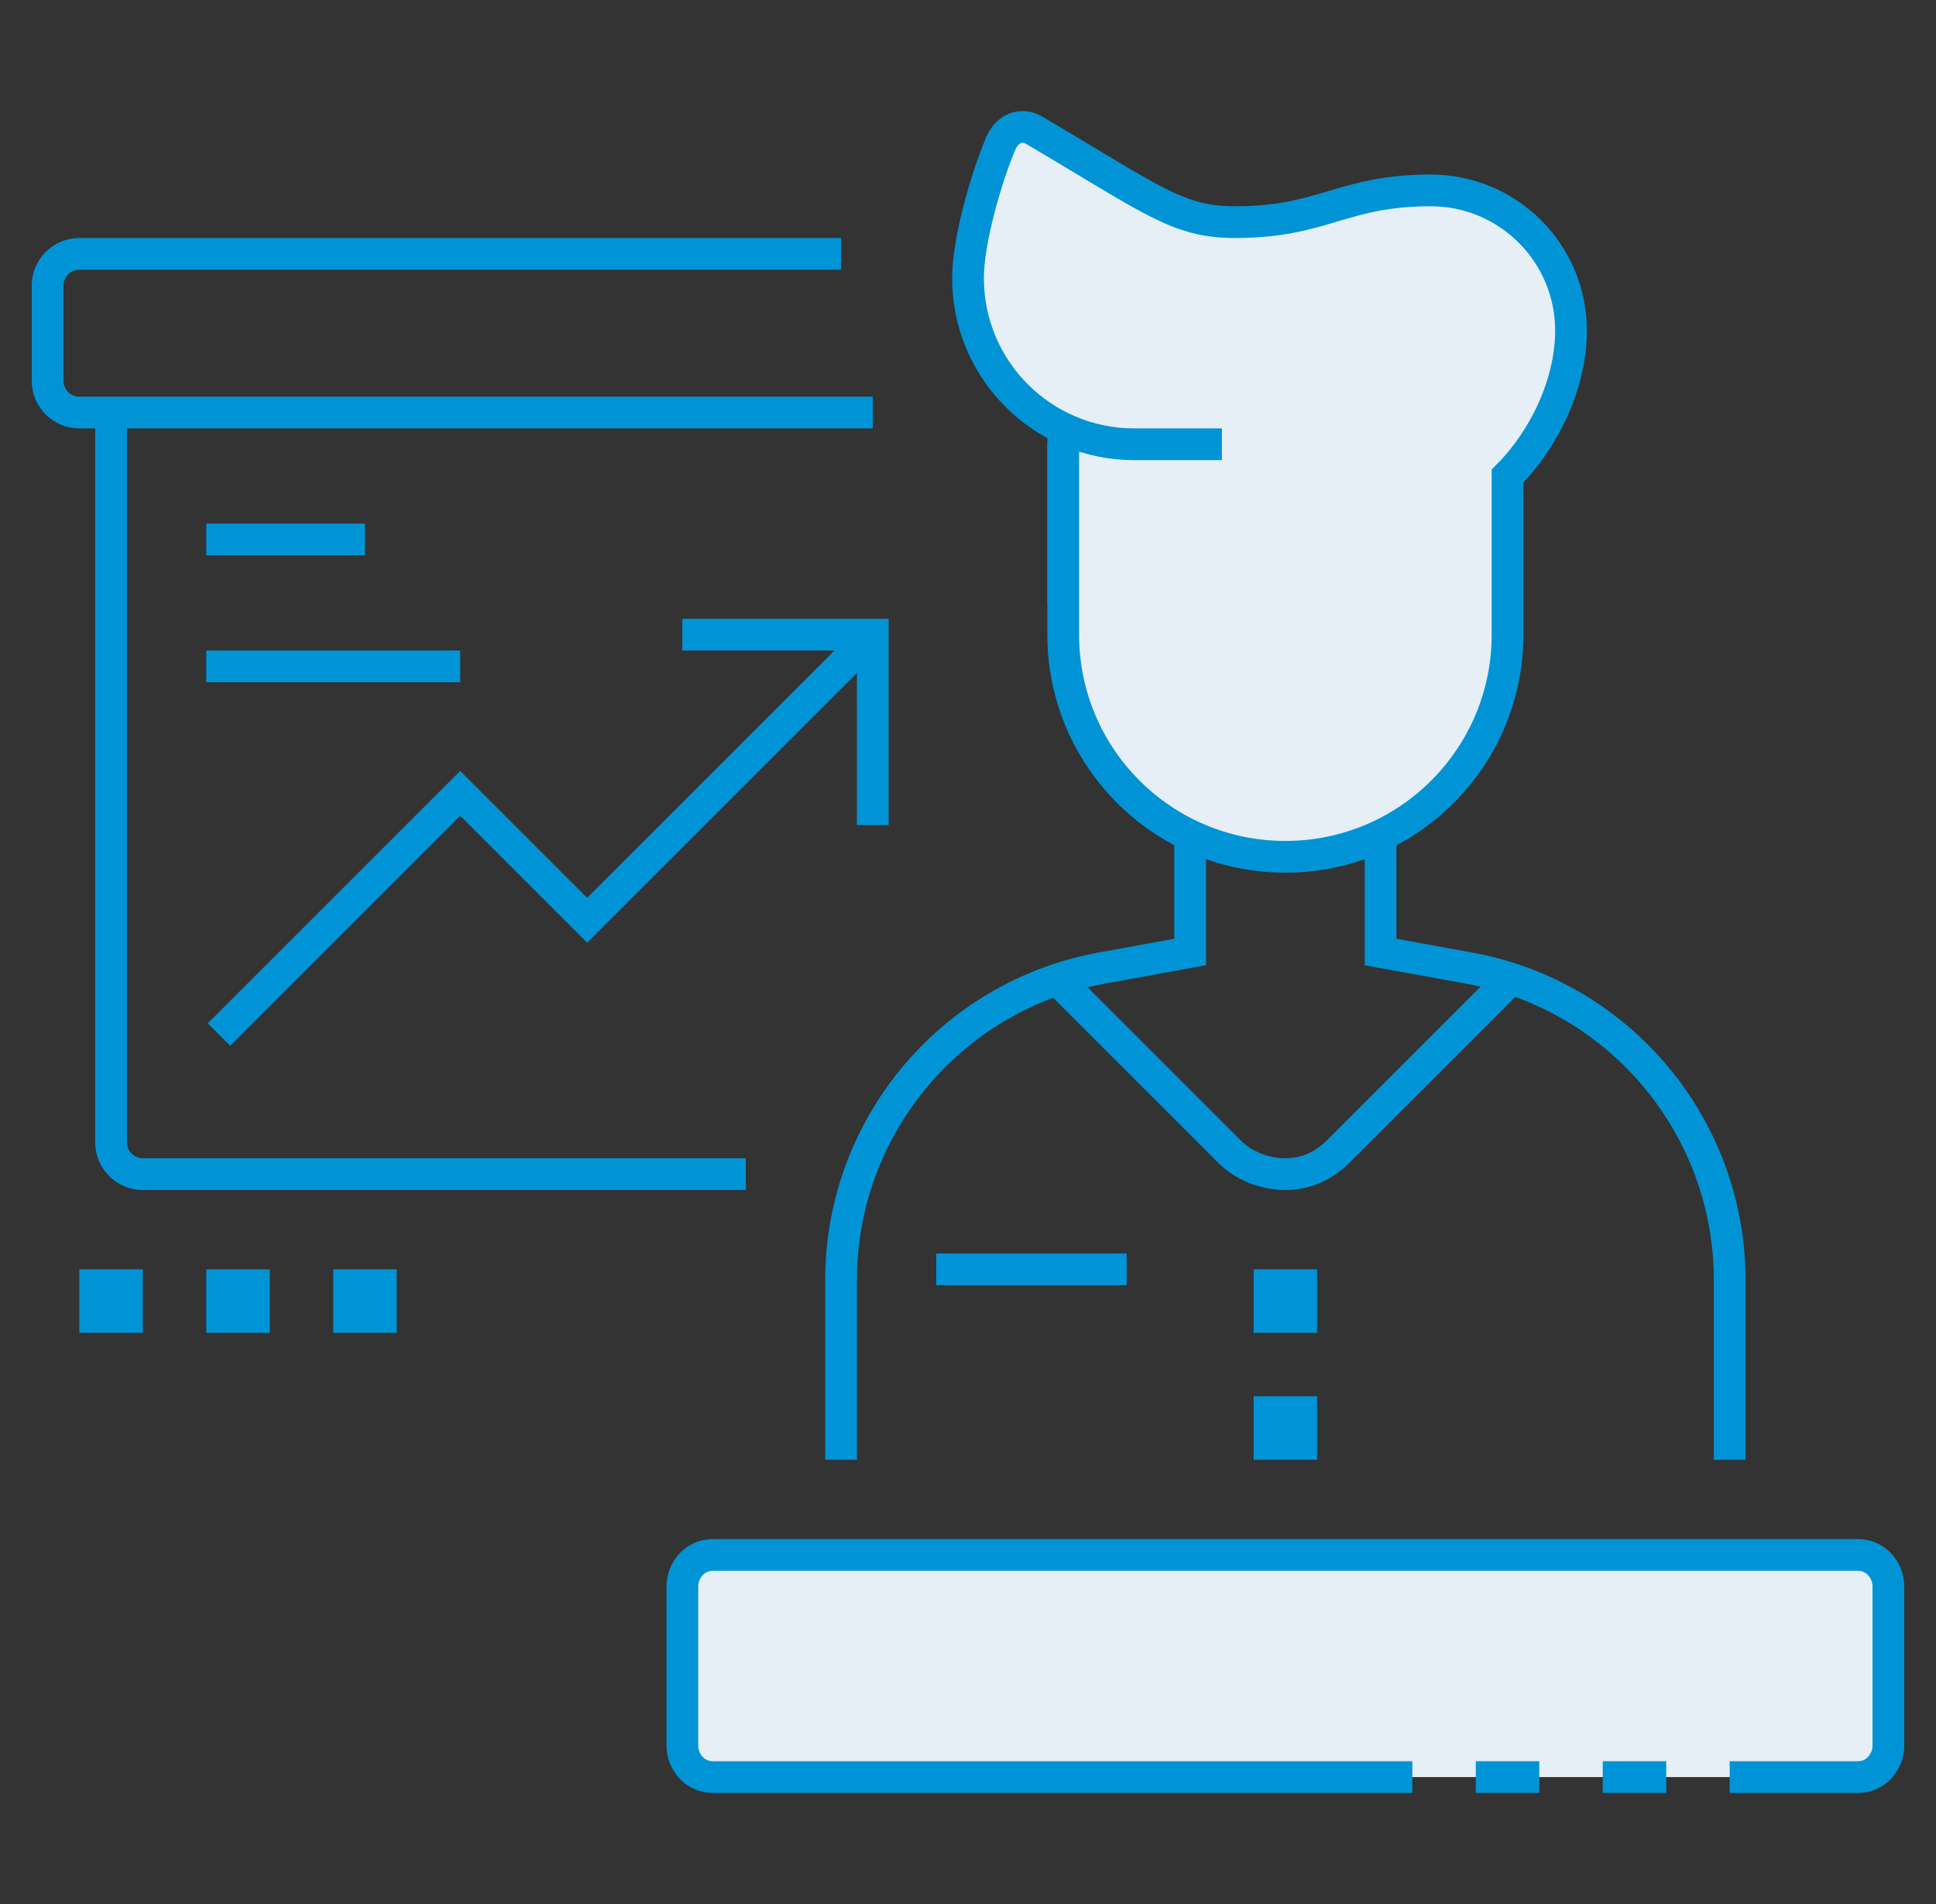
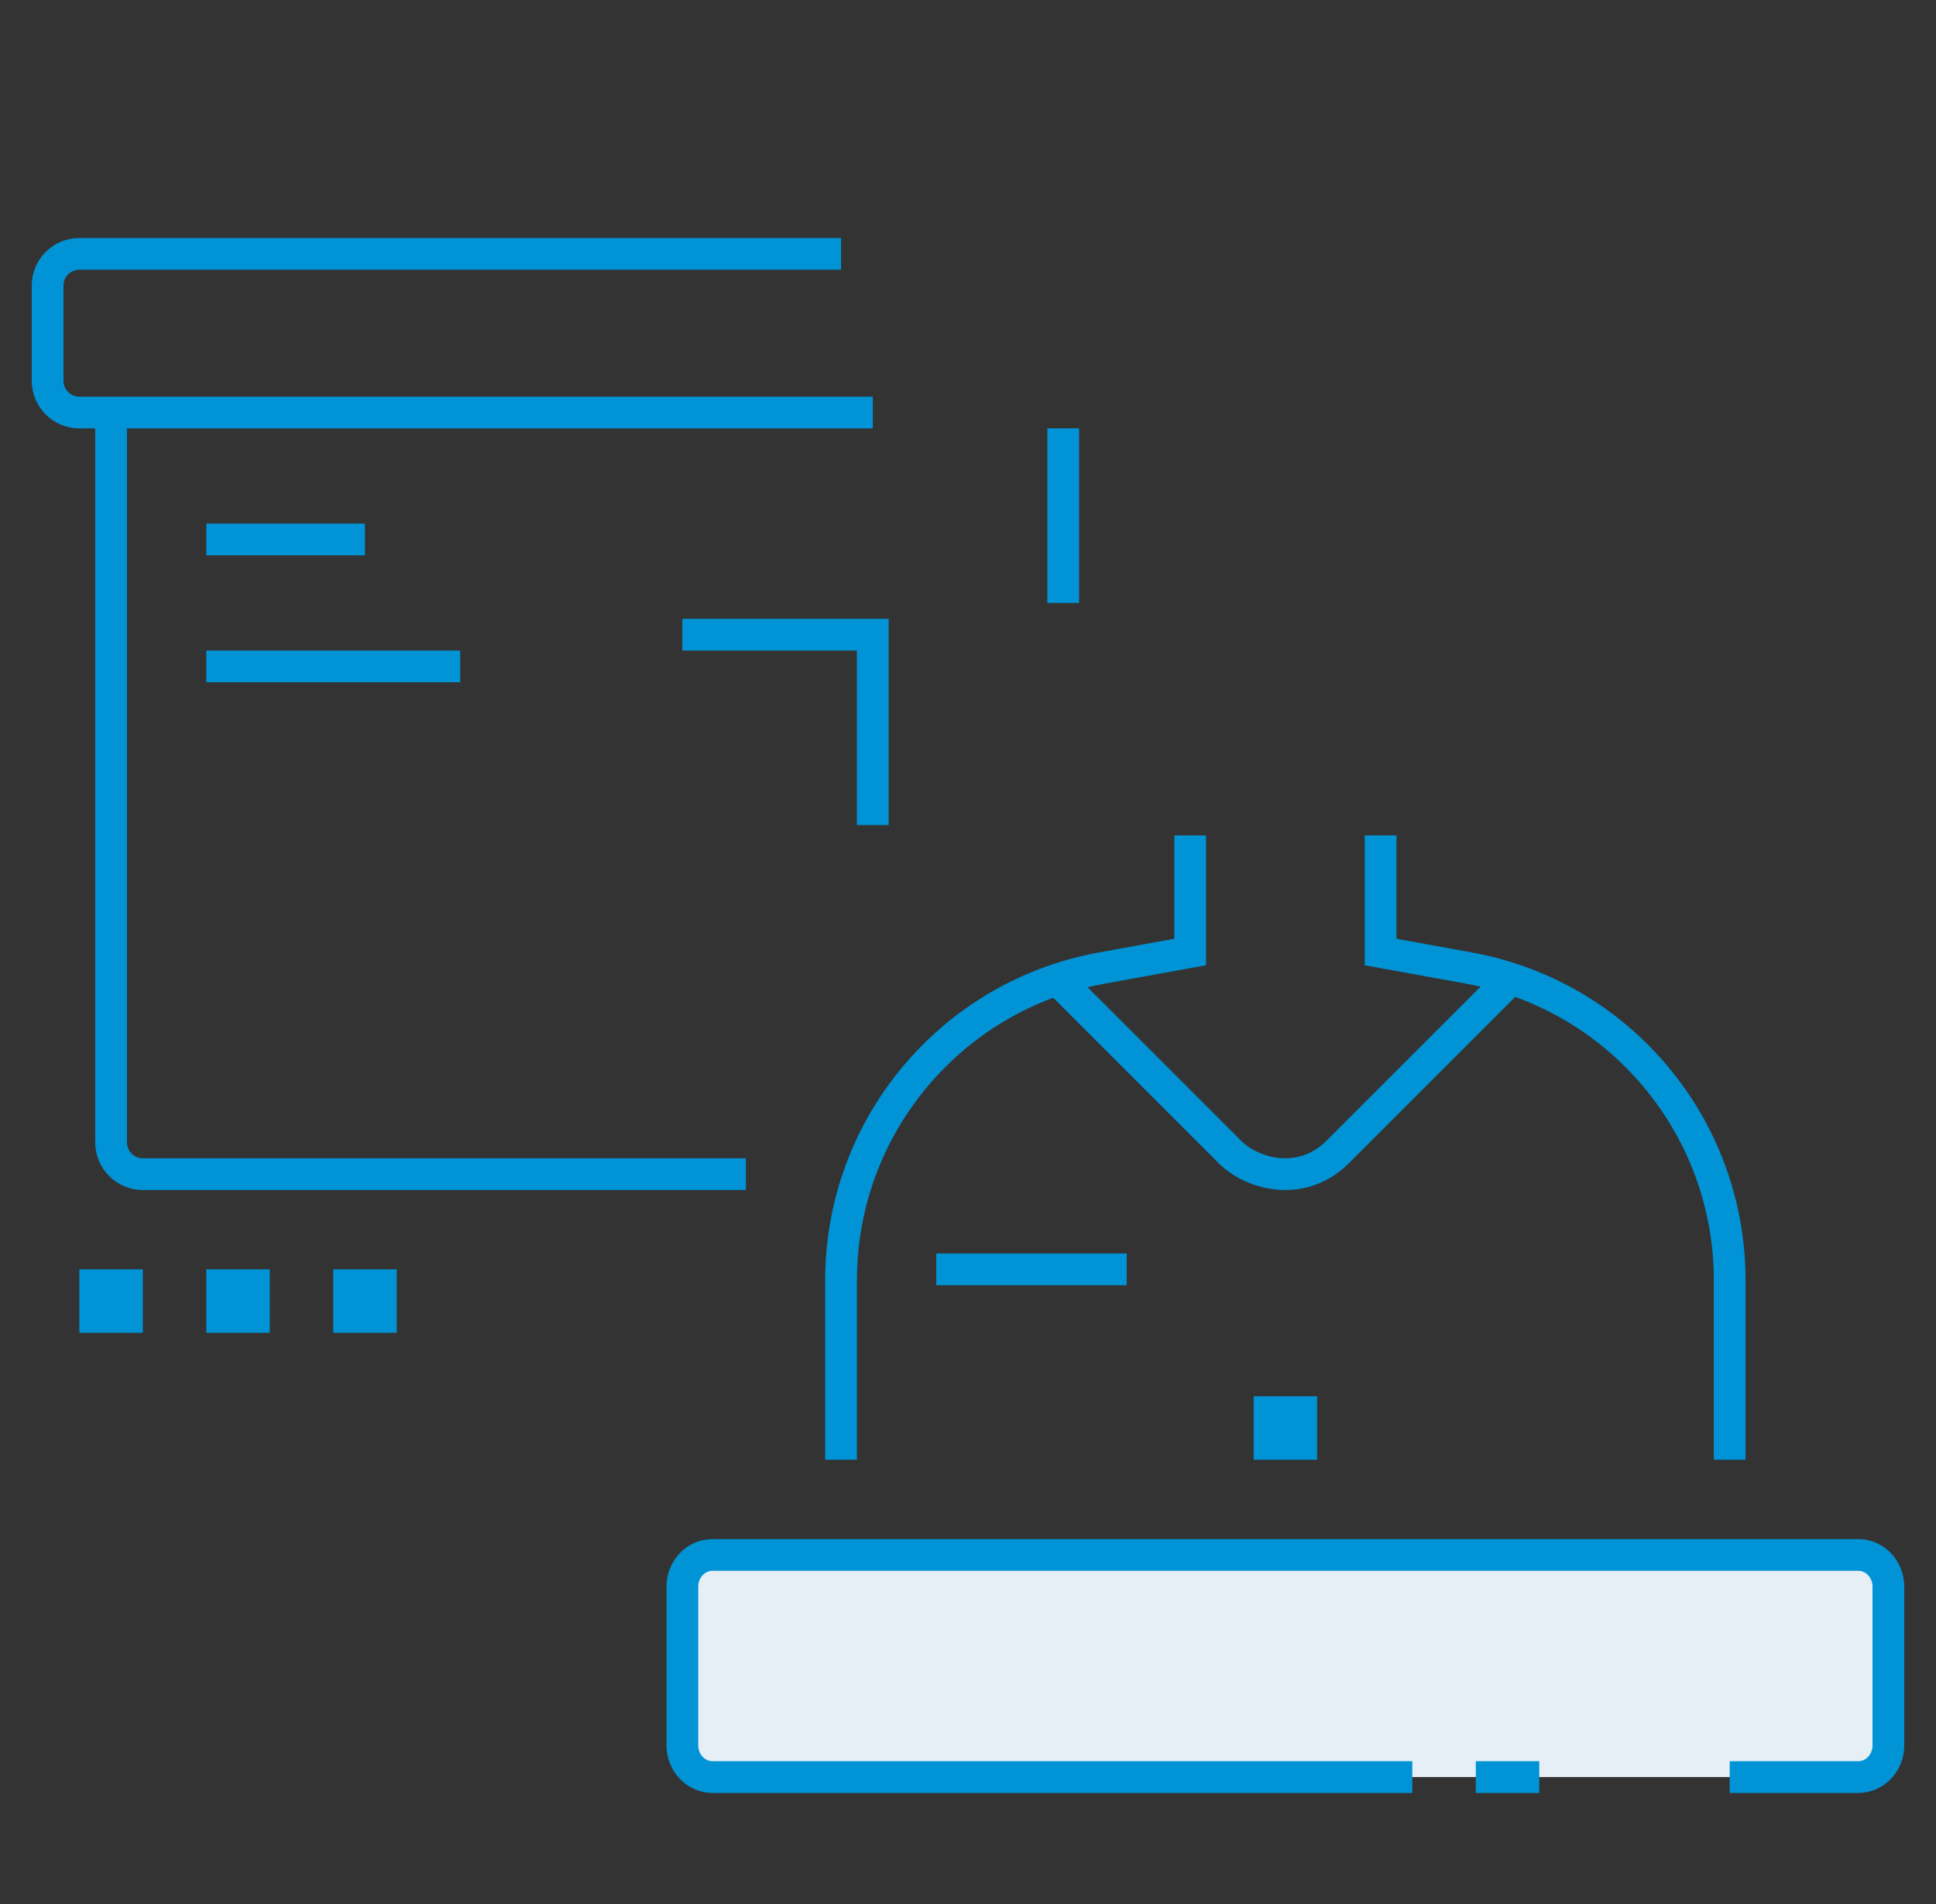
<svg xmlns="http://www.w3.org/2000/svg" width="61" height="60" viewBox="0 0 61 60" fill="none">
  <rect x="0" y="0" width="61" height="60" fill="#333333" stroke="none" />
  <path d="M27.5 13H2.5C1.948 13 1.5 12.552 1.5 12V9C1.5 8.448 1.948 8 2.5 8H26.5" stroke="#0094D6" stroke-miterlimit="10" />
  <path d="M3.5 13V36C3.5 36.552 3.948 37 4.5 37H23.5" stroke="#0094D6" stroke-miterlimit="10" />
  <path d="M6.5 17H11.5" stroke="#0094D6" stroke-miterlimit="10" />
  <path d="M6.5 21H14.5" stroke="#0094D6" stroke-miterlimit="10" />
  <path d="M27.5 26V20H21.5" stroke="#0094D6" stroke-miterlimit="10" />
-   <path d="M6.899 32.601L14.5 25L18.5 29L27.5 20" stroke="#0094D6" stroke-miterlimit="10" />
  <path d="M4.5 40H2.5V42H4.5V40Z" fill="#0094D6" />
  <path d="M8.5 40H6.5V42H8.5V40Z" fill="#0094D6" />
  <path d="M12.5 40H10.5V42H12.5V40Z" fill="#0094D6" />
  <path d="M54.5 56H58.55C59.075 56 59.5 55.552 59.5 55V50C59.5 49.448 59.075 49 58.55 49H22.45C21.925 49 21.5 49.448 21.5 50V55C21.5 55.552 21.925 56 22.45 56H44.5" fill="#E6EFF5" />
  <path d="M54.5 56H58.55C59.075 56 59.5 55.552 59.5 55V50C59.5 49.448 59.075 49 58.55 49H22.45C21.925 49 21.5 49.448 21.5 50V55C21.5 55.552 21.925 56 22.45 56H44.5" stroke="#0094D6" stroke-miterlimit="10" />
-   <path d="M52.5 56H50.5" stroke="#0094D6" stroke-miterlimit="10" />
  <path d="M48.5 56H46.5" stroke="#0094D6" stroke-miterlimit="10" />
  <path d="M37.5 26.326V30L34.711 30.507C29.956 31.372 26.5 35.513 26.5 40.346V46M43.5 26.326V30L46.289 30.507C51.044 31.372 54.5 35.513 54.5 40.346V46M47.609 30.841L42.157 36.293C41.704 36.746 41.14 37 40.5 37C39.86 37 39.196 36.746 38.743 36.293L33.316 30.866" stroke="#0094D6" stroke-miterlimit="10" />
  <path d="M29.5 40H35.5" stroke="#0094D6" stroke-miterlimit="10" />
  <path d="M33.5 19V13.498" stroke="#0094D6" stroke-miterlimit="10" />
-   <path d="M41.5 40H39.5V42H41.5V40Z" fill="#0094D6" />
  <path d="M41.5 44H39.5V46H41.5V44Z" fill="#0094D6" />
-   <path d="M38.5 14H35.737C32.845 14 30.5 11.655 30.5 8.763C30.5 7.563 31.092 5.546 31.54 4.504C31.67 4.202 31.923 4 32.224 4C32.342 4 32.462 4.032 32.573 4.098C36.35 6.323 37.107 7 38.919 7C41.714 7 42.286 6 45.081 6C47.522 6 49.5 7.978 49.5 10.419C49.5 12.072 48.669 13.832 47.5 15V20C47.5 23.866 44.366 27 40.5 27C36.634 27 33.5 23.866 33.5 20V14" fill="#E6EFF5" />
-   <path d="M38.5 14H35.737C32.845 14 30.5 11.655 30.5 8.763C30.5 7.563 31.092 5.546 31.54 4.504C31.67 4.202 31.923 4 32.224 4C32.342 4 32.462 4.032 32.573 4.098C36.35 6.323 37.107 7 38.919 7C41.714 7 42.286 6 45.081 6C47.522 6 49.5 7.978 49.5 10.419C49.5 12.072 48.669 13.832 47.5 15V20C47.5 23.866 44.366 27 40.5 27C36.634 27 33.5 23.866 33.5 20V14" stroke="#0094D6" stroke-miterlimit="10" />
</svg>